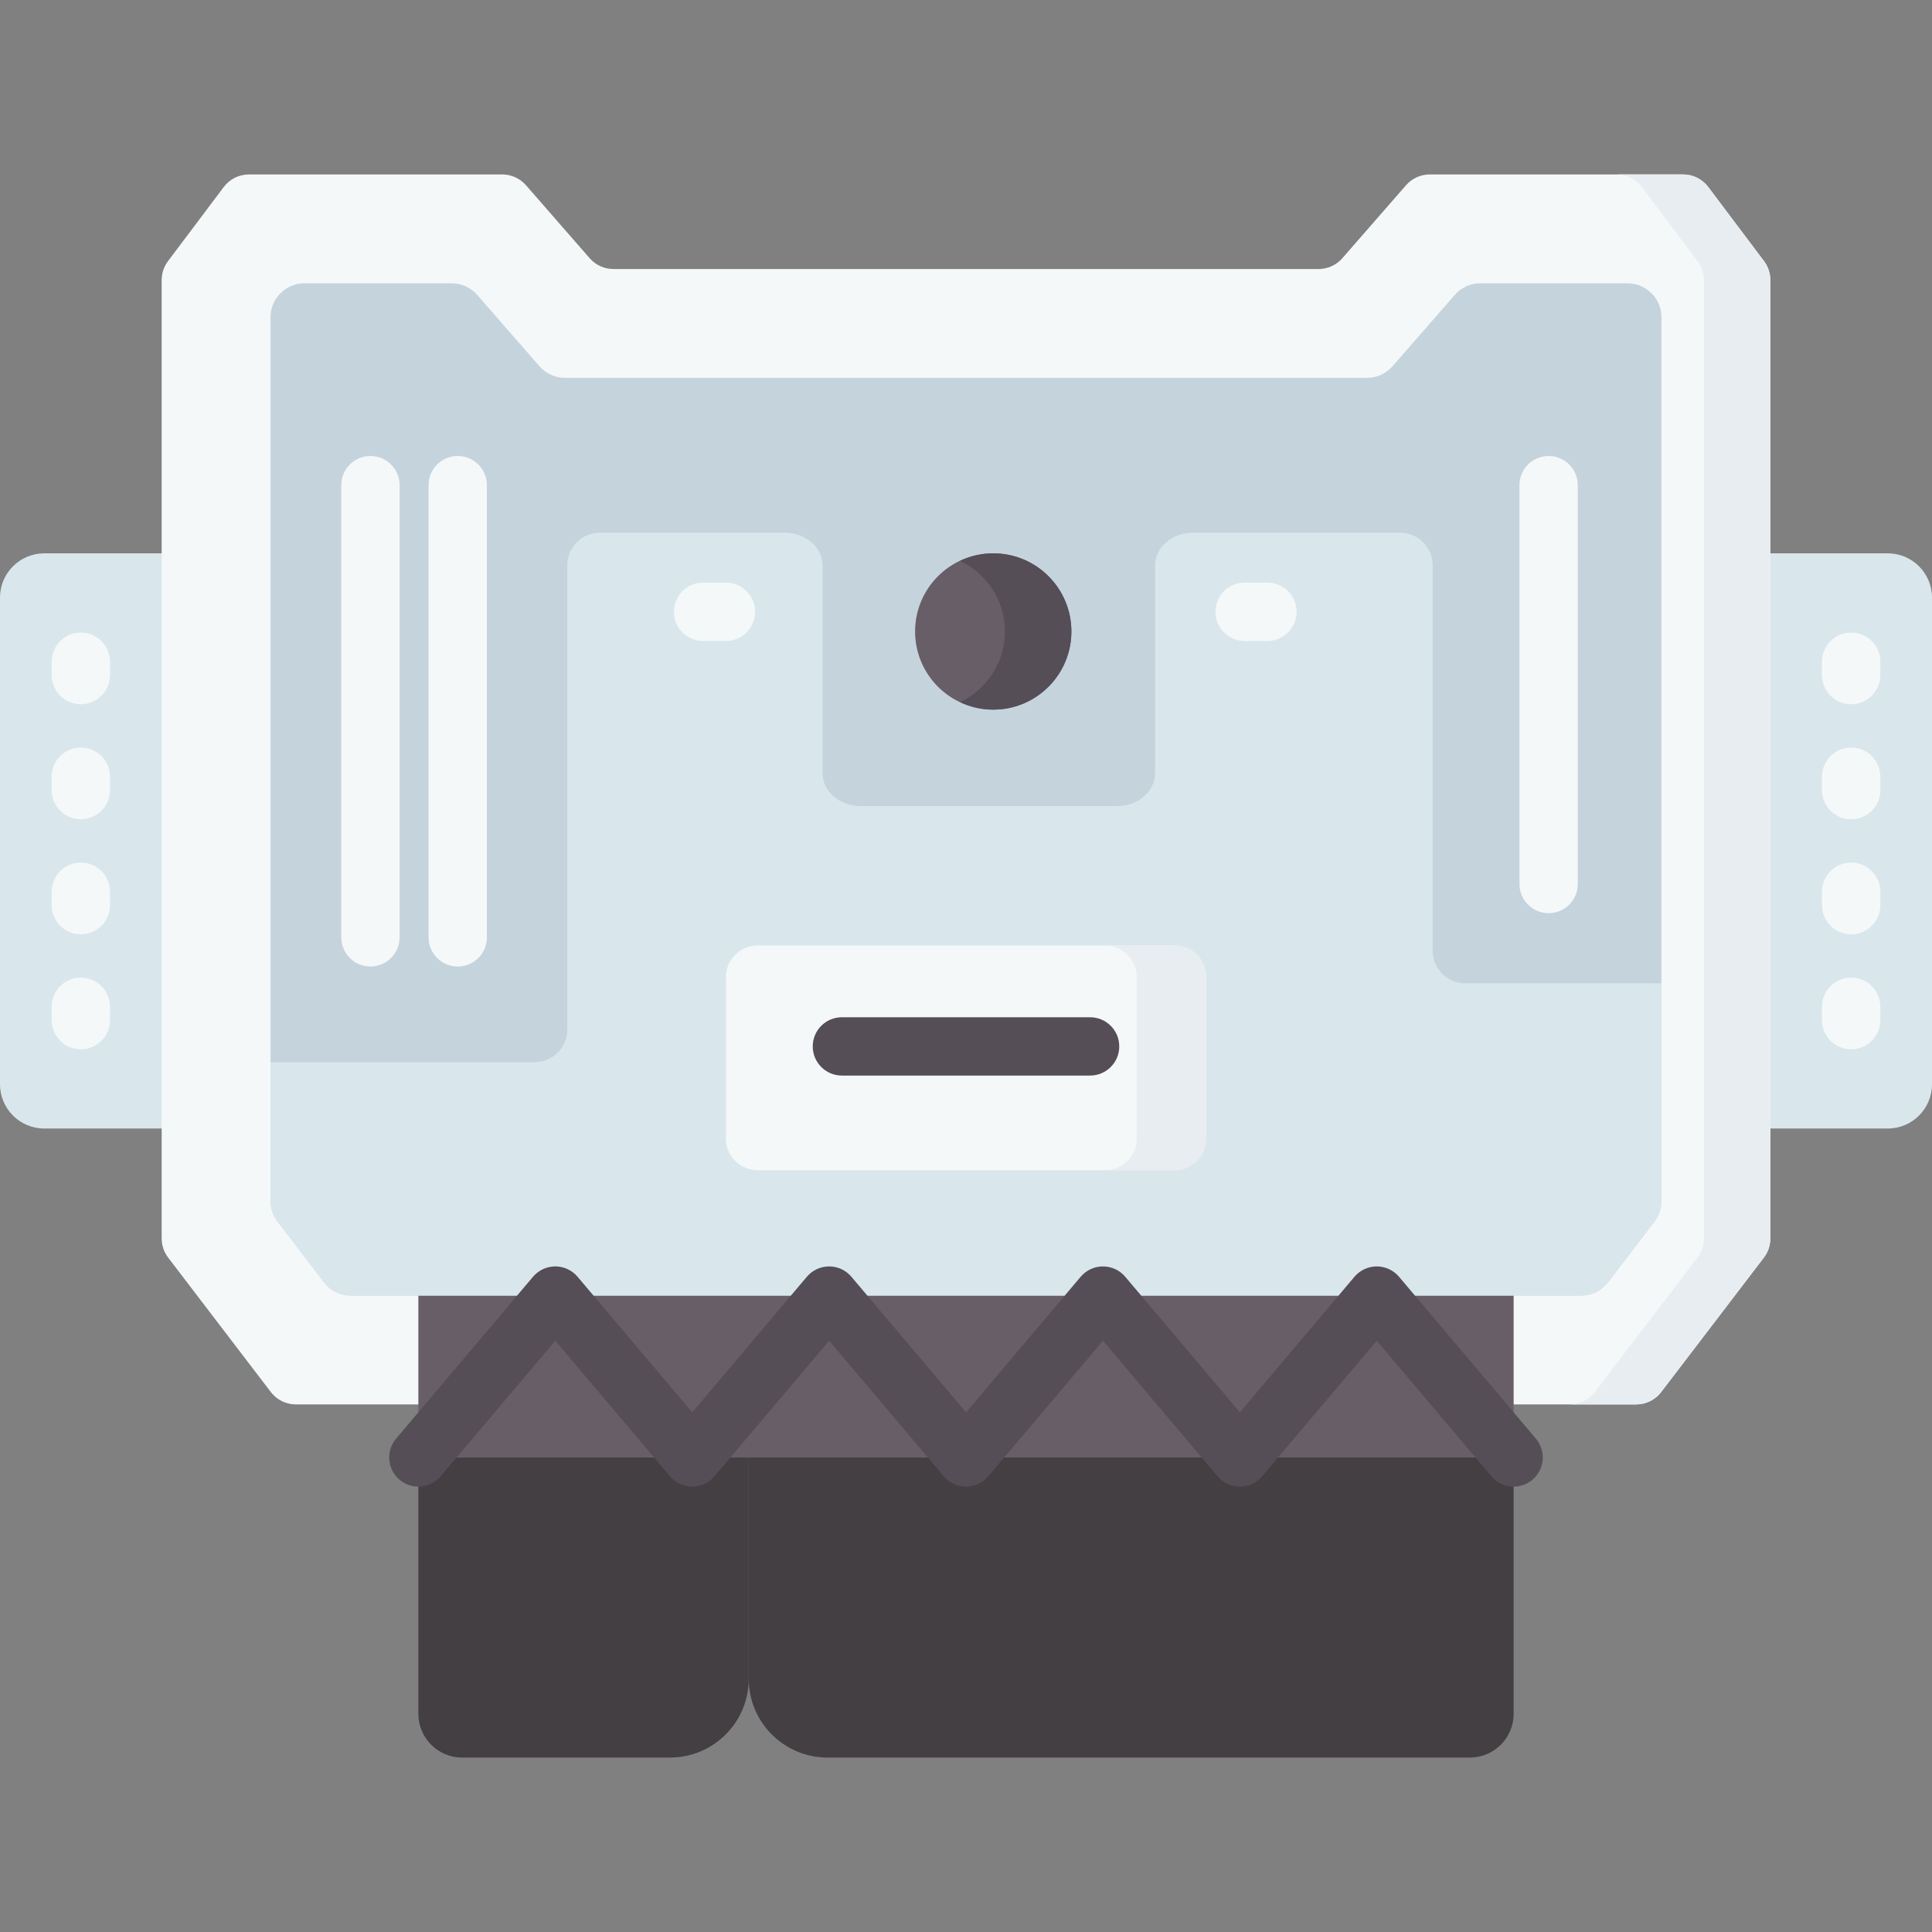
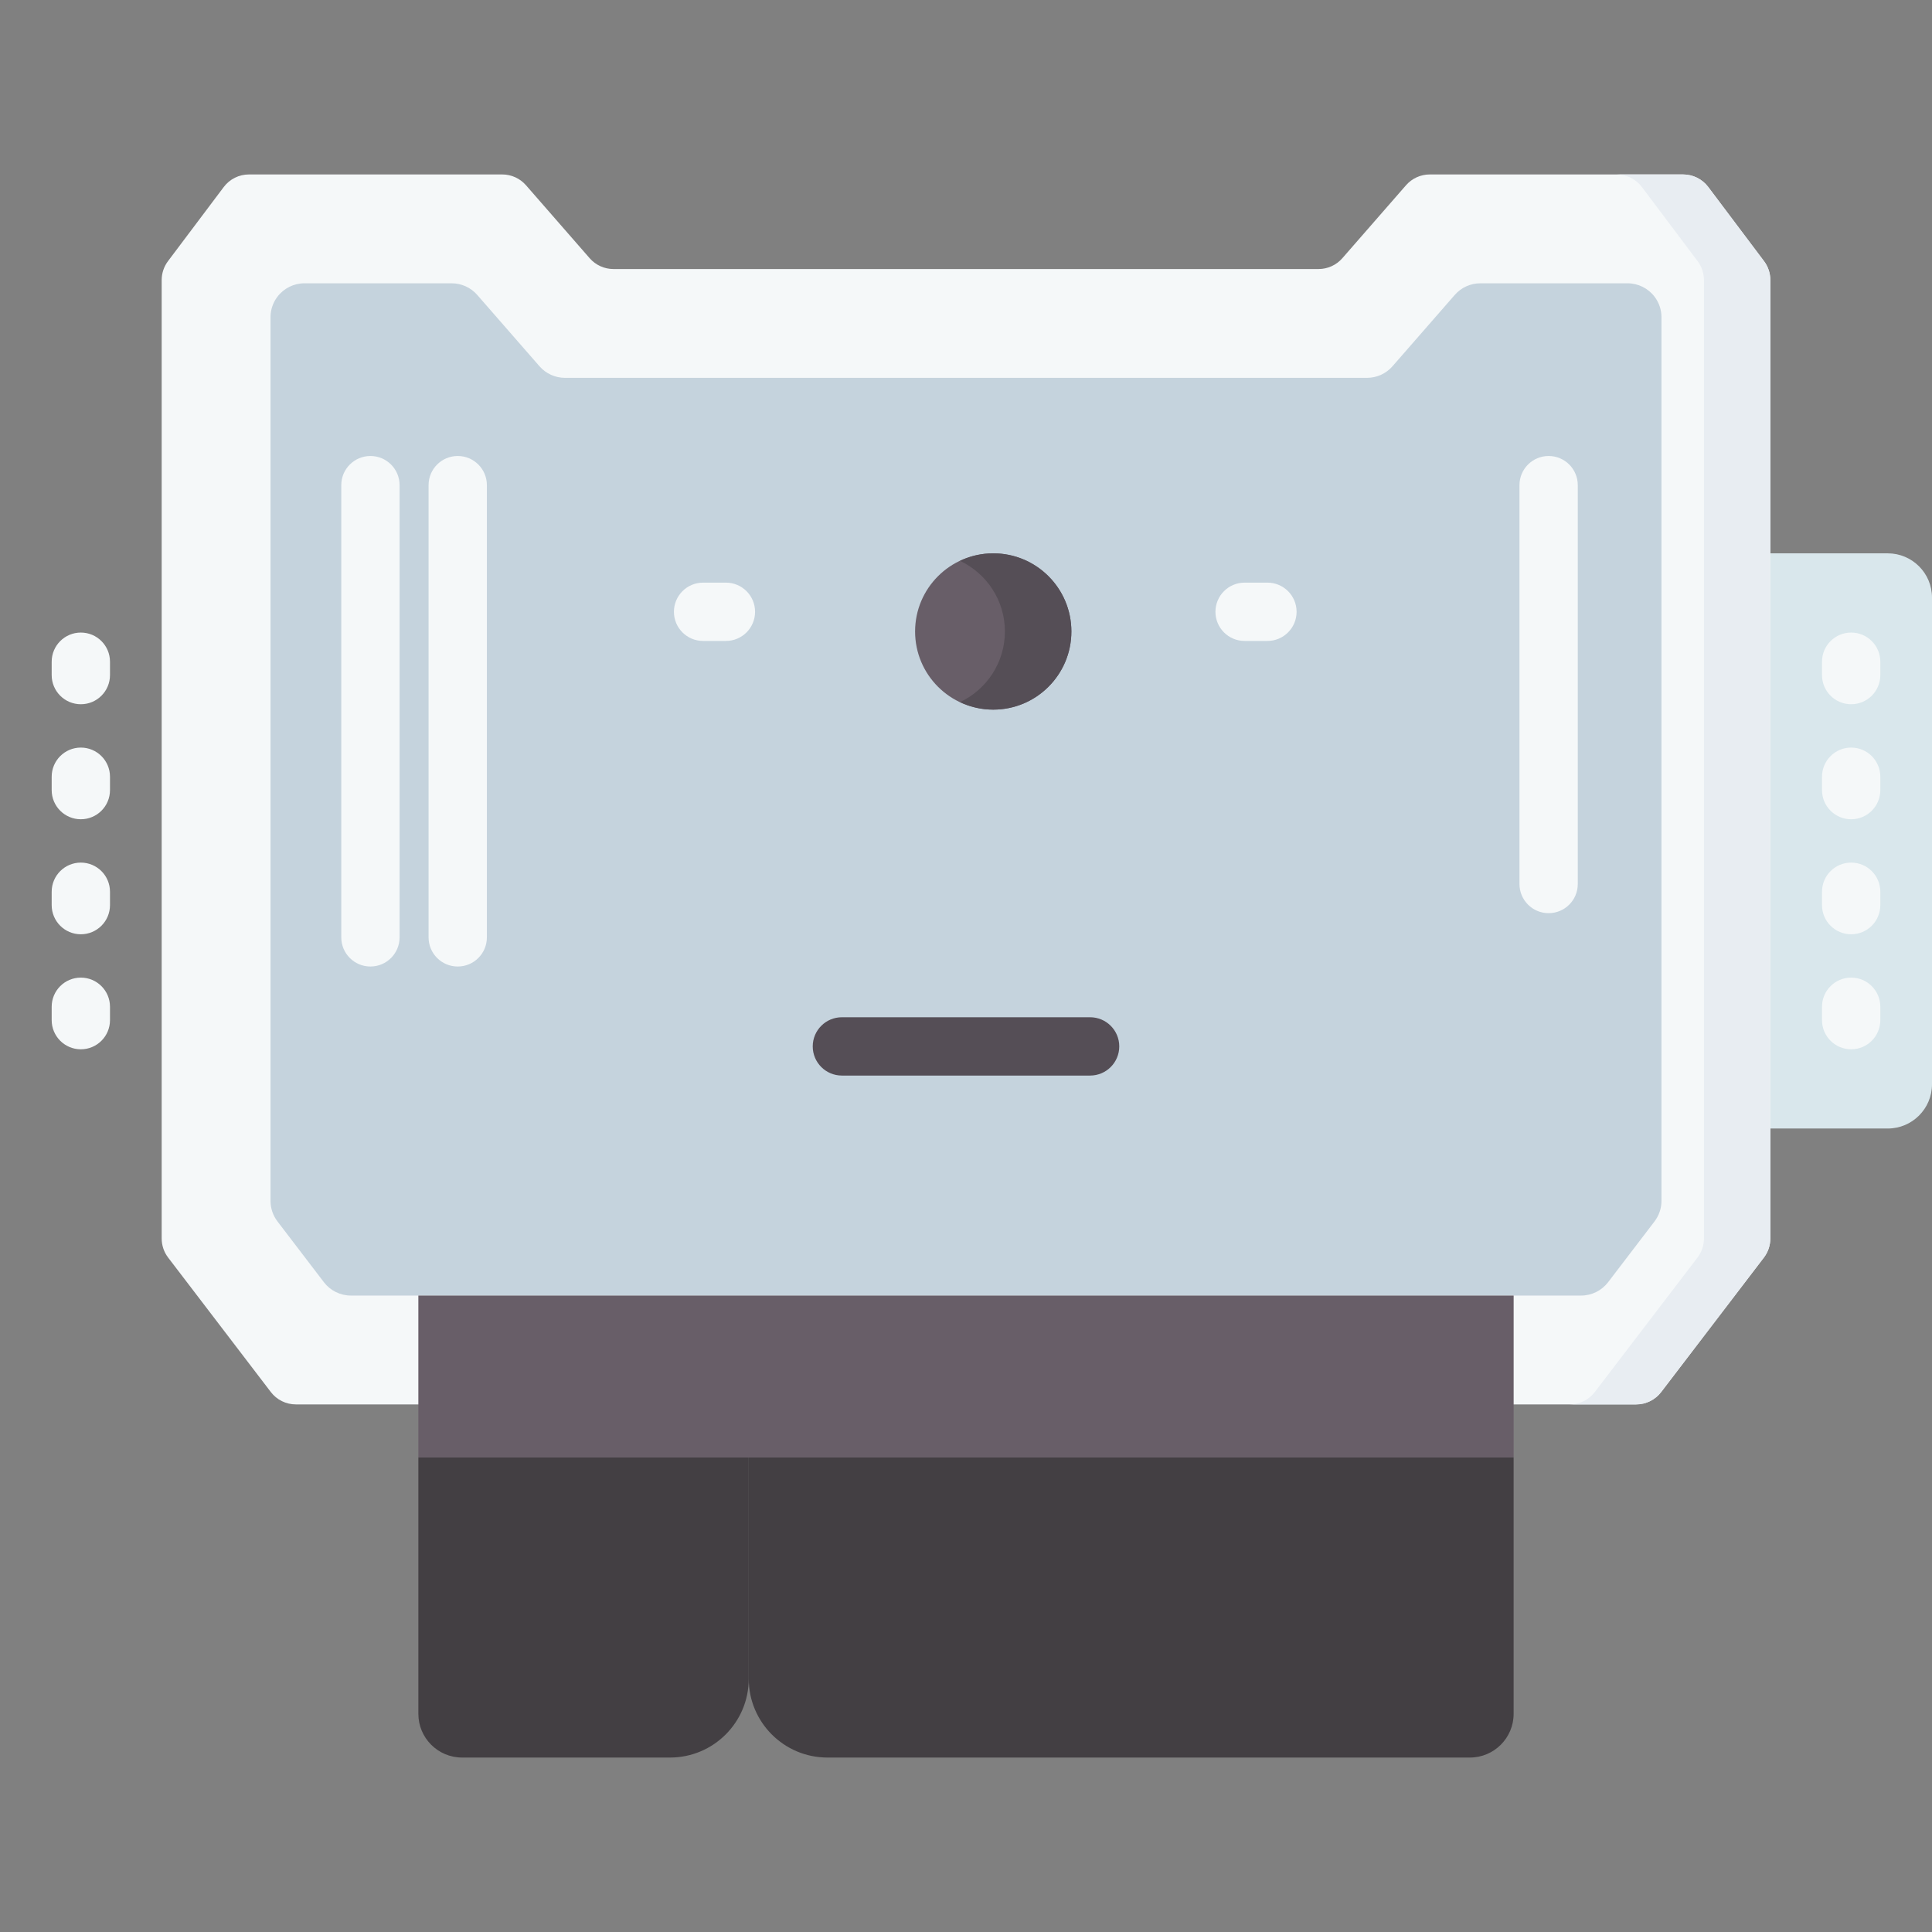
<svg xmlns="http://www.w3.org/2000/svg" id="Capa_1" enable-background="new 0 0 512 512" height="512" viewBox="0 0 512 512" width="512">
  <rect x="0" y="0" width="512" height="512" fill="#808080" stroke="none" />
  <g>
-     <path d="m53.146 299.069h-41.414c-6.479 0-11.732-5.253-11.732-11.732v-128.964c0-6.48 5.253-11.732 11.732-11.732h41.414z" fill="#d9e7ec" />
    <path d="m458.854 299.069h41.414c6.48 0 11.732-5.253 11.732-11.732v-128.964c0-6.48-5.253-11.732-11.732-11.732h-41.414z" fill="#d9e7ec" />
    <g>
      <g>
        <path d="m490.578 186.631c-4.268 0-7.726-3.459-7.726-7.726v-3.543c0-4.268 3.459-7.726 7.726-7.726s7.726 3.459 7.726 7.726v3.543c0 4.268-3.458 7.726-7.726 7.726z" fill="#f5f8f9" />
      </g>
      <g>
        <path d="m490.578 217.112c-4.268 0-7.726-3.459-7.726-7.726v-3.543c0-4.268 3.459-7.726 7.726-7.726s7.726 3.459 7.726 7.726v3.543c0 4.267-3.458 7.726-7.726 7.726z" fill="#f5f8f9" />
      </g>
      <g>
        <path d="m490.578 247.593c-4.268 0-7.726-3.459-7.726-7.726v-3.543c0-4.268 3.459-7.726 7.726-7.726s7.726 3.459 7.726 7.726v3.543c0 4.267-3.458 7.726-7.726 7.726z" fill="#f5f8f9" />
      </g>
      <g>
        <path d="m490.578 278.074c-4.268 0-7.726-3.459-7.726-7.726v-3.543c0-4.268 3.459-7.726 7.726-7.726s7.726 3.459 7.726 7.726v3.543c0 4.267-3.458 7.726-7.726 7.726z" fill="#f5f8f9" />
      </g>
    </g>
    <g fill="#433f43">
      <path d="m110.87 386.247v67.928c0 6.403 5.191 11.594 11.594 11.594h55.093c11.525 0 20.868-9.343 20.868-20.868v-58.654z" />
      <path d="m401.13 386.247h-202.704v58.654c0 11.525 9.343 20.868 20.868 20.868h170.242c6.403 0 11.594-5.191 11.594-11.594z" />
    </g>
    <path d="m446.035 46.231h-67.135c-2.411 0-4.704 1.042-6.29 2.859l-16.882 19.345c-1.585 1.817-3.879 2.859-6.29 2.859h-186.877c-2.411 0-4.704-1.042-6.29-2.859l-16.881-19.345c-1.585-1.817-3.879-2.859-6.29-2.859h-67.135c-2.624 0-5.095 1.233-6.672 3.33l-14.772 19.642c-1.088 1.447-1.676 3.208-1.676 5.018v253.988c0 1.831.602 3.612 1.714 5.067l27.211 35.628c1.579 2.068 4.032 3.281 6.634 3.281h355.193c2.602 0 5.055-1.213 6.634-3.281l27.211-35.628c1.112-1.455 1.714-3.236 1.714-5.067v-253.989c0-1.81-.588-3.571-1.676-5.018l-14.773-19.642c-1.578-2.096-4.049-3.329-6.672-3.329z" fill="#f5f8f9" />
    <g>
      <path d="m467.479 69.203-14.773-19.642c-1.577-2.097-4.048-3.33-6.672-3.33h-17.59c2.623 0 5.095 1.233 6.672 3.33l14.773 19.642c1.088 1.447 1.676 3.208 1.676 5.018v253.988c0 1.831-.602 3.612-1.714 5.067l-27.211 35.627c-1.579 2.068-4.032 3.281-6.634 3.281h17.59c2.602 0 5.055-1.213 6.634-3.281l27.211-35.627c1.111-1.455 1.714-3.236 1.714-5.067v-253.989c0-1.81-.588-3.571-1.676-5.017z" fill="#e8edf2" />
    </g>
    <path d="m85.838 339.801-12.301-16.107c-1.198-1.569-1.847-3.488-1.847-5.462v-234.157c0-1.951.634-3.85 1.807-5.409 1.7-2.261 4.364-3.59 7.192-3.59h39.002c2.599 0 5.072 1.124 6.781 3.082l16.492 18.899c1.709 1.958 4.181 3.082 6.781 3.082h212.51c2.599 0 5.071-1.124 6.78-3.082l16.493-18.899c1.709-1.958 4.181-3.082 6.78-3.082h39.004c2.828 0 5.492 1.33 7.192 3.59 1.173 1.559 1.807 3.458 1.807 5.409v234.157c0 1.974-.649 3.893-1.847 5.462l-12.301 16.107c-1.703 2.229-4.347 3.537-7.152 3.537h-326.021c-2.805 0-5.449-1.308-7.152-3.537z" fill="#c5d3dd" />
    <g>
      <g>
        <path d="m21.422 186.631c-4.268 0-7.726-3.459-7.726-7.726v-3.543c0-4.268 3.459-7.726 7.726-7.726s7.726 3.459 7.726 7.726v3.543c.001 4.268-3.458 7.726-7.726 7.726z" fill="#f5f8f9" />
      </g>
      <g>
        <path d="m21.422 217.112c-4.268 0-7.726-3.459-7.726-7.726v-3.543c0-4.268 3.459-7.726 7.726-7.726s7.726 3.459 7.726 7.726v3.543c.001 4.267-3.458 7.726-7.726 7.726z" fill="#f5f8f9" />
      </g>
      <g>
        <path d="m21.422 247.593c-4.268 0-7.726-3.459-7.726-7.726v-3.543c0-4.268 3.459-7.726 7.726-7.726s7.726 3.459 7.726 7.726v3.543c.001 4.267-3.458 7.726-7.726 7.726z" fill="#f5f8f9" />
      </g>
      <g>
        <path d="m21.422 278.074c-4.268 0-7.726-3.459-7.726-7.726v-3.543c0-4.268 3.459-7.726 7.726-7.726s7.726 3.459 7.726 7.726v3.543c.001 4.267-3.458 7.726-7.726 7.726z" fill="#f5f8f9" />
      </g>
    </g>
    <path d="m110.87 343.338h290.261v42.909h-290.261z" fill="#685e68" />
-     <path d="m73.537 323.694 12.302 16.107c1.702 2.229 4.347 3.537 7.152 3.537h326.019c2.805 0 5.449-1.308 7.152-3.537l12.302-16.108c1.198-1.569 1.847-3.488 1.847-5.462v-57.648h-51.972c-4.792 0-8.676-3.884-8.676-8.676v-102.072c0-4.792-3.884-8.676-8.676-8.676h-54.757c-5.595 0-10.13 3.884-10.13 8.676v55.119c0 4.792-4.535 8.676-10.13 8.676h-67.851c-5.595 0-10.13-3.884-10.13-8.676v-55.119c0-4.792-4.535-8.676-10.13-8.676h-48.845c-4.792 0-8.676 3.884-8.676 8.676v122.982c0 4.792-3.884 8.676-8.676 8.676h-69.972v36.74c0 1.973.649 3.893 1.847 5.461z" fill="#d9e7ec" />
    <circle cx="263.218" cy="167.35" fill="#685e68" r="20.709" />
    <path d="m263.218 146.64c-3.155 0-6.133.726-8.809 1.988 7.026 3.312 11.9 10.439 11.9 18.721s-4.874 15.409-11.9 18.721c2.676 1.262 5.654 1.988 8.809 1.988 11.438 0 20.71-9.272 20.71-20.71s-9.272-20.708-20.71-20.708z" fill="#554e56" />
    <g>
      <g>
        <path d="m121.303 256.137c-4.268 0-7.726-3.459-7.726-7.726v-119.841c0-4.268 3.459-7.726 7.726-7.726 4.268 0 7.726 3.459 7.726 7.726v119.841c.001 4.268-3.458 7.726-7.726 7.726z" fill="#f5f8f9" />
      </g>
      <g>
        <path d="m98.168 256.137c-4.268 0-7.726-3.459-7.726-7.726v-119.841c0-4.268 3.459-7.726 7.726-7.726s7.726 3.459 7.726 7.726v119.841c0 4.268-3.459 7.726-7.726 7.726z" fill="#f5f8f9" />
      </g>
    </g>
    <g>
      <g>
        <path d="m410.402 241.998c-4.268 0-7.726-3.459-7.726-7.726v-105.702c0-4.268 3.459-7.726 7.726-7.726 4.268 0 7.726 3.459 7.726 7.726v105.702c0 4.268-3.458 7.726-7.726 7.726z" fill="#f5f8f9" />
      </g>
    </g>
-     <path d="m311.212 310.113h-110.424c-4.647 0-8.414-3.767-8.414-8.414v-42.724c0-4.647 3.767-8.414 8.414-8.414h110.424c4.647 0 8.414 3.767 8.414 8.414v42.724c0 4.647-3.767 8.414-8.414 8.414z" fill="#f5f8f9" />
-     <path d="m311.212 250.561h-18.373c4.647 0 8.414 3.767 8.414 8.413v42.724c0 4.647-3.767 8.414-8.414 8.414h18.373c4.647 0 8.413-3.767 8.413-8.414v-42.724c0-4.646-3.766-8.413-8.413-8.413z" fill="#e8edf2" />
    <g>
      <path d="m288.89 285.035h-65.78c-4.268 0-7.726-3.459-7.726-7.726s3.459-7.726 7.726-7.726h65.78c4.268 0 7.726 3.459 7.726 7.726s-3.458 7.726-7.726 7.726z" fill="#554e56" />
    </g>
    <g>
      <g>
        <path d="m192.375 169.857h-6.051c-4.268 0-7.726-3.459-7.726-7.726 0-4.268 3.459-7.726 7.726-7.726h6.051c4.268 0 7.726 3.459 7.726 7.726s-3.459 7.726-7.726 7.726z" fill="#f5f8f9" />
      </g>
      <g>
        <path d="m335.884 169.857h-6.051c-4.268 0-7.726-3.459-7.726-7.726 0-4.268 3.459-7.726 7.726-7.726h6.051c4.268 0 7.726 3.459 7.726 7.726s-3.458 7.726-7.726 7.726z" fill="#f5f8f9" />
      </g>
    </g>
    <g>
-       <path d="m110.866 393.973c-1.763 0-3.534-.6-4.985-1.827-3.259-2.756-3.666-7.631-.91-10.888l36.288-42.908c1.468-1.736 3.626-2.737 5.899-2.737 2.274 0 4.432 1.001 5.899 2.737l30.388 35.932 30.383-35.932c1.468-1.736 3.626-2.737 5.899-2.737 2.274 0 4.432 1.001 5.899 2.737l30.385 35.932 30.382-35.932c1.468-1.736 3.626-2.737 5.899-2.737s4.432 1.001 5.9 2.737l30.381 35.931 30.377-35.93c1.468-1.736 3.627-2.738 5.9-2.738 2.274 0 4.433 1.002 5.9 2.738l36.277 42.908c2.755 3.259 2.346 8.133-.912 10.888-3.258 2.756-8.133 2.347-10.888-.912l-30.376-35.93-30.377 35.93c-1.468 1.736-3.627 2.738-5.9 2.738-2.274 0-4.432-1.001-5.9-2.737l-30.381-35.932-30.381 35.932c-1.469 1.736-3.627 2.737-5.9 2.737-2.274 0-4.432-1.001-5.899-2.737l-30.385-35.932-30.383 35.932c-1.468 1.736-3.626 2.737-5.899 2.737-2.274 0-4.432-1.001-5.899-2.737l-30.388-35.933-30.388 35.933c-1.53 1.808-3.71 2.737-5.905 2.737z" fill="#554e56" />
-     </g>
+       </g>
  </g>
</svg>